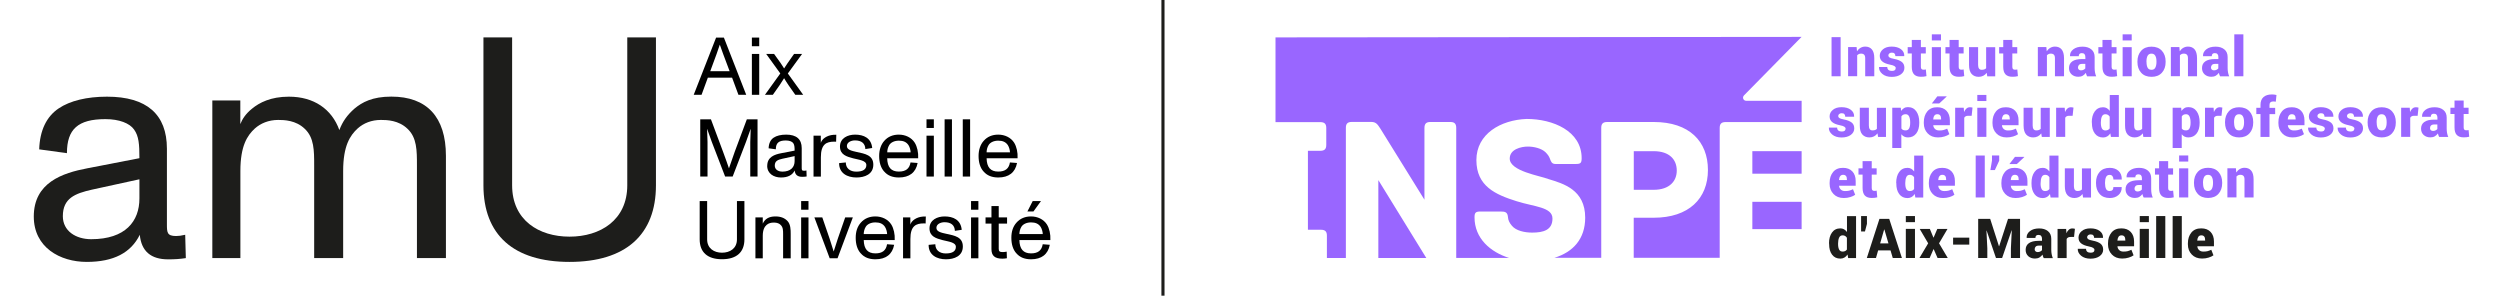
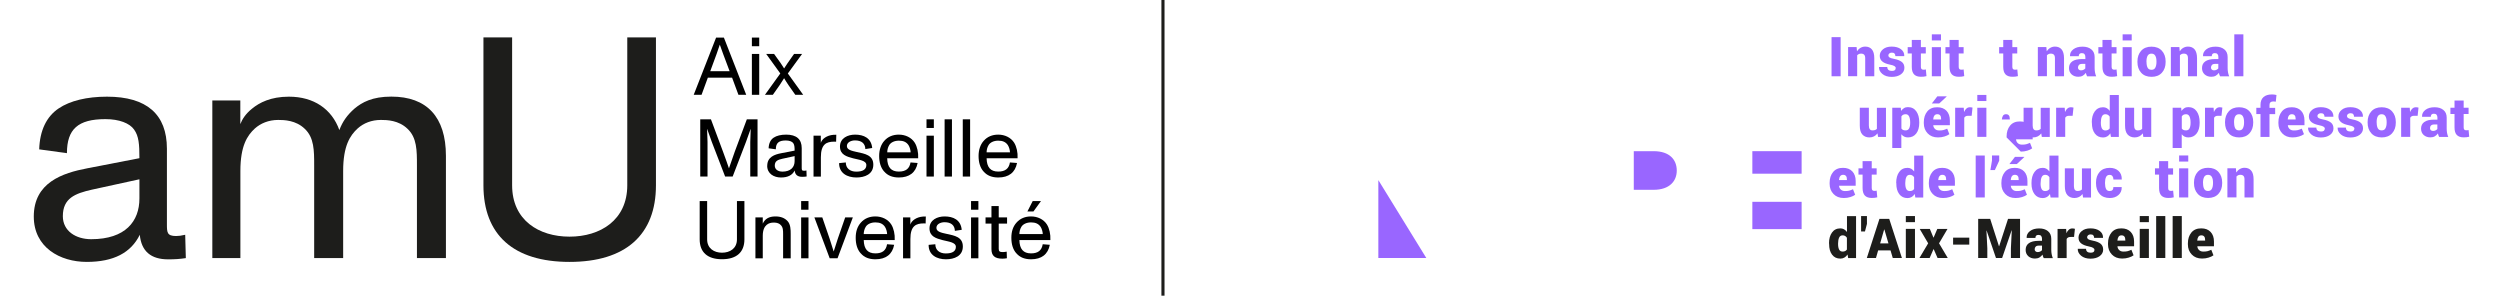
<svg xmlns="http://www.w3.org/2000/svg" id="Calque_1" data-name="Calque 1" viewBox="0 0 401.86 47.53">
  <defs>
    <style>
      .cls-1 {
        fill: #000;
      }

      .cls-1, .cls-2, .cls-3 {
        stroke-width: 0px;
      }

      .cls-2 {
        fill: #96f;
      }

      .cls-3 {
        fill: #1d1d1b;
      }

      .cls-4 {
        fill: none;
        stroke: #1d1d1b;
        stroke-miterlimit: 10;
        stroke-width: .5px;
      }
    </style>
  </defs>
  <g>
    <path class="cls-1" d="M115.1,6.04h1.26l3.59,9.2h-1.25l-1.02-2.75h-3.9l-1.01,2.75h-1.26l3.6-9.2ZM117.28,11.44l-1.04-2.77c-.18-.49-.39-1.09-.53-1.48h-.01c-.16.49-.3.91-.51,1.48l-1.02,2.77h3.11Z" />
    <path class="cls-1" d="M120.86,6.04h1.18v1.39h-1.18v-1.39ZM120.86,8.67h1.18v6.57h-1.18v-6.57Z" />
    <path class="cls-1" d="M125.43,11.81l-2.27-3.14h1.27l1.06,1.48c.22.32.42.64.55.85.14-.22.34-.54.56-.85l1.04-1.48h1.29l-2.29,3.14,2.47,3.43h-1.27l-1.09-1.55c-.24-.34-.54-.84-.71-1.12-.16.25-.49.78-.72,1.12l-1.09,1.55h-1.27l2.47-3.43Z" />
    <path class="cls-1" d="M112.56,19.18h1.72l1.94,5.2c.43,1.16.75,2.06.95,2.67h.01c.2-.6.58-1.71.93-2.67l1.94-5.2h1.72v9.2h-1.17v-5.56c0-.28.03-1.35.07-2.1h-.01c-.34.99-.58,1.66-.75,2.1l-2.14,5.56h-1.21l-2.14-5.56c-.17-.45-.46-1.27-.75-2.1h-.01c.04.75.07,1.83.07,2.1v5.56h-1.17v-9.2Z" />
    <path class="cls-1" d="M123.33,26.64c0-1.42,1.2-1.81,2.23-2.01l2.17-.42c0-.59-.03-.92-.22-1.2-.18-.26-.62-.43-1.2-.43-1.14,0-1.6.42-1.6,1.42l-1.16-.16c.03-.79.3-1.37.81-1.71.47-.32,1.17-.49,2.01-.49,1.66,0,2.5.74,2.5,2.17v3.14c0,.34,0,.5.38.5.1,0,.21-.01.38-.05l.03.97c-.25.04-.47.05-.74.05-.72,0-1.12-.34-1.18-1.02-.37.75-1.09,1.13-2.21,1.13s-2.21-.6-2.21-1.89ZM125.72,27.59c1.43,0,2.01-.75,2.01-1.7v-.8l-1.98.43c-.7.16-1.21.35-1.21,1.1,0,.62.54.96,1.18.96Z" />
    <path class="cls-1" d="M130.76,21.81h1.18v1.16c.18-.63.96-1.22,2.04-1.3.1-.01.35-.01.45-.01l-.03,1.12c-.08-.01-.18-.01-.3-.01-1.25,0-2.15.39-2.15,2.51v3.11h-1.18v-6.57Z" />
    <path class="cls-1" d="M134.88,26.22l1.08-.11c-.01.92.66,1.48,1.68,1.48,1.08,0,1.62-.37,1.62-1.06,0-.75-1.21-.84-2.12-1.08-1.06-.28-2.12-.59-2.12-1.89,0-1.37,1.26-1.92,2.43-1.92,1.39,0,2.6.55,2.75,2.15l-1.1.17c-.03-.91-.62-1.39-1.66-1.39-.64,0-1.31.3-1.31.91s.79.77,1.58.95c1.31.28,2.67.5,2.67,2.04s-1.38,2.06-2.71,2.06c-1.47,0-2.8-.68-2.79-2.31Z" />
    <path class="cls-1" d="M142.12,27.57c-.55-.62-.8-1.47-.8-2.5,0-.97.28-1.83.83-2.44.58-.66,1.38-.99,2.33-.99,1.04,0,2.02.45,2.56,1.3.39.63.6,1.56.55,2.5h-4.98c.03,1.45.63,2.14,1.87,2.14,1.12,0,1.72-.47,1.88-1.47l1.14.09c-.29,1.54-1.34,2.33-3.01,2.33-1.01,0-1.8-.3-2.36-.96ZM146.38,24.49c-.01-.35-.14-.85-.35-1.17-.34-.5-.83-.71-1.54-.71s-1.29.28-1.55.71c-.24.39-.32.84-.32,1.17h3.76Z" />
    <path class="cls-1" d="M148.93,19.18h1.18v1.39h-1.18v-1.39ZM148.93,21.81h1.18v6.57h-1.18v-6.57Z" />
    <path class="cls-1" d="M151.84,19.18h1.18v9.2h-1.18v-9.2Z" />
    <path class="cls-1" d="M154.76,19.18h1.18v9.2h-1.18v-9.2Z" />
    <path class="cls-1" d="M158.1,27.57c-.55-.62-.8-1.47-.8-2.5,0-.97.28-1.83.83-2.44.58-.66,1.38-.99,2.33-.99,1.04,0,2.02.45,2.56,1.3.39.63.6,1.56.55,2.5h-4.98c.03,1.45.63,2.14,1.87,2.14,1.12,0,1.72-.47,1.88-1.47l1.14.09c-.29,1.54-1.34,2.33-3.01,2.33-1.01,0-1.8-.3-2.36-.96ZM162.35,24.49c-.01-.35-.14-.85-.35-1.17-.34-.5-.83-.71-1.54-.71s-1.29.28-1.55.71c-.24.39-.32.84-.32,1.17h3.76Z" />
    <path class="cls-1" d="M112.47,38.48v-6.16h1.2v6.16c0,1.46,1.12,2.14,2.39,2.14s2.4-.68,2.4-2.14v-6.16h1.2v6.16c0,2.06-1.26,3.19-3.6,3.19s-3.59-1.13-3.59-3.19Z" />
    <path class="cls-1" d="M121.43,34.95h1.18v1c.33-.74.97-1.16,2.02-1.16.87,0,1.48.24,1.96.74.5.54.51,1.39.51,2.09v3.9h-1.22v-3.84c0-.6.01-1.14-.39-1.52-.37-.37-.8-.38-1.17-.38-.58,0-1.71.24-1.71,2.12v3.63h-1.18v-6.57Z" />
    <path class="cls-1" d="M128.78,32.32h1.18v1.39h-1.18v-1.39ZM128.78,34.95h1.18v6.57h-1.18v-6.57Z" />
    <path class="cls-1" d="M130.92,34.95h1.26l1.17,3.4c.12.34.34,1.02.66,2.08.22-.72.46-1.47.67-2.08l1.18-3.4h1.23l-2.46,6.57h-1.26l-2.46-6.57Z" />
    <path class="cls-1" d="M138.35,40.72c-.55-.62-.8-1.47-.8-2.5s.28-1.83.83-2.44c.58-.66,1.38-.99,2.33-.99,1.04,0,2.02.45,2.56,1.3.39.63.6,1.56.55,2.5h-4.98c.03,1.44.63,2.14,1.87,2.14,1.12,0,1.72-.47,1.88-1.47l1.14.09c-.29,1.54-1.34,2.33-3.01,2.33-1.01,0-1.8-.3-2.36-.96ZM142.6,37.63c-.01-.35-.14-.85-.35-1.17-.34-.5-.83-.71-1.54-.71s-1.29.28-1.55.71c-.24.39-.32.84-.32,1.17h3.76Z" />
    <path class="cls-1" d="M145.15,34.95h1.18v1.16c.18-.63.96-1.22,2.04-1.3.1-.01.35-.01.45-.01l-.03,1.12c-.08-.01-.18-.01-.3-.01-1.25,0-2.15.39-2.15,2.51v3.11h-1.18v-6.57Z" />
    <path class="cls-1" d="M149.27,39.36l1.08-.1c-.01.92.66,1.48,1.68,1.48,1.08,0,1.62-.37,1.62-1.06,0-.75-1.21-.84-2.12-1.08-1.06-.28-2.12-.59-2.12-1.89,0-1.37,1.26-1.92,2.43-1.92,1.39,0,2.6.55,2.75,2.15l-1.1.17c-.03-.91-.62-1.39-1.66-1.39-.64,0-1.31.3-1.31.91s.79.78,1.58.95c1.31.28,2.67.5,2.67,2.04s-1.38,2.06-2.71,2.06c-1.47,0-2.8-.68-2.79-2.31Z" />
    <path class="cls-1" d="M156.09,32.32h1.18v1.39h-1.18v-1.39ZM156.09,34.95h1.18v6.57h-1.18v-6.57Z" />
    <path class="cls-1" d="M159.37,40.05v-4.11h-.95v-.99h.95v-1.83h1.17v1.83h1.34v.99h-1.34v4.07c0,.43.2.51.68.51.14,0,.39-.03.6-.07l.03,1.06c-.21.04-.49.07-.72.07-1.22,0-1.76-.47-1.76-1.54Z" />
    <path class="cls-1" d="M163.37,40.72c-.55-.62-.8-1.47-.8-2.5s.28-1.83.83-2.44c.58-.66,1.38-.99,2.33-.99,1.04,0,2.02.45,2.56,1.3.39.63.6,1.56.55,2.5h-4.98c.03,1.44.63,2.14,1.87,2.14,1.12,0,1.72-.47,1.88-1.47l1.14.09c-.29,1.54-1.34,2.33-3.01,2.33-1.01,0-1.8-.3-2.36-.96ZM167.62,37.63c-.01-.35-.14-.85-.35-1.17-.34-.5-.83-.71-1.54-.71s-1.29.28-1.55.71c-.24.39-.32.84-.32,1.17h3.76ZM166,32.32h1.33l-1.21,1.67h-.97l.85-1.67Z" />
  </g>
  <g>
    <path class="cls-3" d="M5.43,34.81c0-5.47,4.61-7,8.62-7.76l8.36-1.62c0-2.28-.1-3.55-.86-4.61-.71-1.01-2.38-1.67-4.61-1.67-4.41,0-6.18,1.62-6.18,5.47l-4.46-.61c.1-3.04,1.17-5.27,3.14-6.59,1.82-1.22,4.51-1.88,7.76-1.88,6.39,0,9.63,2.84,9.63,8.36v12.11c0,1.32,0,1.93,1.47,1.93.41,0,.81-.05,1.47-.2l.1,3.75c-.96.15-1.82.2-2.84.2-2.79,0-4.31-1.32-4.56-3.95-1.42,2.89-4.21,4.36-8.52,4.36s-8.52-2.33-8.52-7.3ZM14.65,38.45c5.53,0,7.76-2.89,7.76-6.54v-3.09l-7.65,1.67c-2.69.61-4.66,1.37-4.66,4.26,0,2.38,2.08,3.7,4.56,3.7Z" />
    <path class="cls-3" d="M34.12,16.15h4.51v3.8c.3-.76.81-1.62,1.88-2.48,1.17-.96,2.99-1.93,5.93-1.93,4,0,6.89,1.98,8.11,5.37.51-1.37,1.27-2.43,2.43-3.45,1.22-1.01,2.84-1.93,5.93-1.93,5.68,0,8.77,3.24,8.77,9.53v16.42h-4.66v-14.9c0-2.38,0-4.46-1.52-5.88-1.42-1.37-3.29-1.42-4.26-1.42-1.52,0-2.79.51-3.75,1.37-1.22,1.12-2.33,2.79-2.33,6.84v13.99h-4.66v-14.9c0-2.38,0-4.46-1.52-5.88-1.42-1.37-3.29-1.42-4.26-1.42-1.57,0-2.84.56-3.75,1.37-1.22,1.12-2.33,2.79-2.33,6.84v13.99h-4.51v-25.34Z" />
    <path class="cls-3" d="M77.71,29.79V6.01h4.61v23.77c0,5.63,4.31,8.26,9.23,8.26s9.28-2.64,9.28-8.26V6.01h4.61v23.77c0,7.96-4.87,12.32-13.89,12.32s-13.84-4.36-13.84-12.32Z" />
  </g>
  <line class="cls-4" x1="186.94" y1="0" x2="186.94" y2="47.53" />
  <g>
    <path class="cls-2" d="M295.87,12.26h-1.46v-6.29h1.46v6.29Z" />
    <path class="cls-2" d="M298.44,7.58l.06.66c.15-.23.34-.42.57-.55.22-.13.48-.2.75-.2.46,0,.82.15,1.07.45.26.3.39.77.39,1.42v2.9h-1.46v-2.9c0-.27-.06-.46-.17-.57-.11-.11-.27-.17-.49-.17-.14,0-.26.02-.36.07-.11.05-.2.12-.27.2v3.36h-1.46v-4.68h1.37Z" />
    <path class="cls-2" d="M304.73,10.94c0-.12-.07-.22-.2-.31-.13-.09-.37-.17-.72-.24-.54-.11-.96-.27-1.23-.5-.28-.22-.42-.53-.42-.92,0-.41.17-.76.52-1.05.35-.29.81-.43,1.4-.43.62,0,1.12.14,1.49.42.37.28.54.64.53,1.08v.03h-1.43c0-.18-.05-.32-.14-.42s-.24-.14-.45-.14c-.15,0-.28.04-.38.13-.1.08-.16.19-.16.32s.06.23.18.32c.12.09.36.16.72.23.57.11.99.28,1.27.5.28.22.41.54.41.95s-.19.77-.56,1.04c-.37.27-.87.41-1.48.41s-1.14-.16-1.51-.48c-.37-.32-.55-.68-.53-1.08v-.03h1.33c0,.22.07.38.2.48.13.1.31.15.55.15.2,0,.34-.04.45-.11.1-.08.15-.19.15-.33Z" />
    <path class="cls-2" d="M308.77,6.42v1.16h.79v1.01h-.79v2.14c0,.17.03.29.1.36s.16.11.27.11c.09,0,.16,0,.22,0s.12-.02.21-.04l.1,1.08c-.16.04-.31.06-.44.08-.13.02-.28.02-.46.02-.48,0-.85-.13-1.09-.38-.25-.26-.37-.66-.37-1.22v-2.15h-.66v-1.01h.66v-1.16h1.46Z" />
    <path class="cls-2" d="M312,6.5h-1.47v-.98h1.47v.98ZM312,12.26h-1.47v-4.68h1.47v4.68Z" />
    <path class="cls-2" d="M314.85,6.42v1.16h.79v1.01h-.79v2.14c0,.17.03.29.1.36.07.07.16.11.27.11.09,0,.16,0,.22,0,.05,0,.12-.02.2-.04l.1,1.08c-.16.04-.31.06-.44.08-.13.02-.28.02-.46.02-.48,0-.85-.13-1.09-.38-.25-.26-.37-.66-.37-1.22v-2.15h-.66v-1.01h.66v-1.16h1.46Z" />
-     <path class="cls-2" d="M319.35,11.7c-.15.21-.33.37-.55.48-.22.11-.46.17-.74.17-.48,0-.86-.16-1.14-.47-.27-.31-.41-.79-.41-1.45v-2.85h1.46v2.86c0,.26.05.46.15.59.1.13.24.19.43.19.16,0,.29-.02.41-.06.12-.04.22-.11.3-.19v-3.38h1.46v4.68h-1.28l-.09-.55Z" />
    <path class="cls-2" d="M323.47,6.42v1.16h.79v1.01h-.79v2.14c0,.17.03.29.1.36s.16.11.27.11c.09,0,.16,0,.22,0s.12-.02.21-.04l.1,1.08c-.16.04-.31.06-.44.08-.13.02-.28.02-.46.02-.48,0-.85-.13-1.09-.38-.25-.26-.37-.66-.37-1.22v-2.15h-.66v-1.01h.66v-1.16h1.46Z" />
    <path class="cls-2" d="M328.94,7.58l.06.66c.15-.23.34-.42.57-.55s.48-.2.75-.2c.46,0,.82.15,1.07.45s.39.77.39,1.42v2.9h-1.46v-2.9c0-.27-.06-.46-.17-.57s-.27-.17-.49-.17c-.14,0-.26.02-.36.07-.11.05-.2.12-.27.2v3.36h-1.46v-4.68h1.37Z" />
    <path class="cls-2" d="M335.48,12.25c-.04-.07-.08-.16-.11-.25s-.06-.19-.08-.29c-.14.19-.31.35-.5.46s-.43.17-.71.17c-.44,0-.8-.13-1.08-.38-.28-.26-.42-.6-.42-1.02,0-.46.17-.82.52-1.07s.88-.38,1.58-.38h.53v-.33c0-.2-.05-.35-.14-.46s-.24-.16-.43-.16c-.17,0-.29.04-.37.12-.08.08-.12.2-.12.37h-1.41s0-.03,0-.03c-.02-.43.16-.78.53-1.07.37-.29.87-.43,1.49-.43.58,0,1.04.14,1.4.43.36.29.54.7.54,1.24v1.76c0,.25.02.48.06.7s.1.43.19.64h-1.44ZM334.51,11.31c.14,0,.28-.03.4-.09.12-.06.22-.13.29-.22v-.73h-.52c-.23,0-.4.06-.5.17s-.16.25-.16.43c0,.13.05.24.14.32.09.08.21.12.35.12Z" />
    <path class="cls-2" d="M339.43,6.42v1.16h.79v1.01h-.79v2.14c0,.17.03.29.1.36.07.07.16.11.27.11.09,0,.16,0,.22,0,.05,0,.12-.02.2-.04l.1,1.08c-.16.04-.31.06-.44.08-.13.02-.28.02-.46.02-.48,0-.85-.13-1.09-.38-.25-.26-.37-.66-.37-1.22v-2.15h-.66v-1.01h.66v-1.16h1.46Z" />
    <path class="cls-2" d="M342.66,6.5h-1.46v-.98h1.46v.98ZM342.66,12.26h-1.46v-4.68h1.46v4.68Z" />
    <path class="cls-2" d="M343.58,9.88c0-.7.2-1.28.6-1.72s.95-.66,1.66-.66,1.27.22,1.67.66.6,1.01.6,1.72v.09c0,.71-.2,1.28-.6,1.72-.4.44-.95.66-1.66.66s-1.28-.22-1.67-.66c-.4-.44-.6-1.01-.6-1.72v-.09ZM345.04,9.97c0,.39.06.7.18.92s.33.33.62.33.49-.11.61-.34c.12-.22.19-.53.19-.92v-.09c0-.38-.06-.68-.19-.91s-.33-.34-.62-.34-.49.12-.62.35c-.12.23-.18.53-.18.91v.09Z" />
    <path class="cls-2" d="M350.32,7.58l.06.66c.15-.23.34-.42.57-.55s.48-.2.75-.2c.46,0,.82.15,1.07.45s.39.77.39,1.42v2.9h-1.46v-2.9c0-.27-.06-.46-.17-.57-.11-.11-.27-.17-.49-.17-.14,0-.26.02-.36.07-.11.05-.2.12-.27.2v3.36h-1.46v-4.68h1.37Z" />
    <path class="cls-2" d="M356.86,12.25c-.04-.07-.08-.16-.11-.25s-.06-.19-.08-.29c-.14.19-.31.35-.5.46s-.43.17-.71.17c-.44,0-.8-.13-1.08-.38-.28-.26-.42-.6-.42-1.02,0-.46.17-.82.52-1.07s.88-.38,1.58-.38h.53v-.33c0-.2-.05-.35-.14-.46s-.24-.16-.43-.16c-.17,0-.29.04-.37.12-.08.08-.12.2-.12.37h-1.41s0-.03,0-.03c-.02-.43.16-.78.53-1.07.37-.29.87-.43,1.49-.43.58,0,1.04.14,1.4.43.36.29.54.7.54,1.24v1.76c0,.25.02.48.06.7s.1.43.19.64h-1.44ZM355.89,11.31c.14,0,.28-.03.4-.09.12-.06.22-.13.29-.22v-.73h-.52c-.23,0-.4.06-.5.17s-.16.25-.16.43c0,.13.05.24.14.32.09.08.21.12.35.12Z" />
    <path class="cls-2" d="M360.61,12.26h-1.46v-6.74h1.46v6.74Z" />
-     <path class="cls-2" d="M296.67,20.68c0-.12-.07-.22-.2-.31-.13-.09-.37-.17-.72-.24-.54-.11-.96-.27-1.23-.5-.28-.22-.42-.53-.42-.92,0-.41.17-.76.52-1.05.35-.29.81-.43,1.4-.43.62,0,1.12.14,1.49.42.37.28.54.64.53,1.08v.03h-1.43c0-.18-.05-.32-.14-.42-.09-.1-.24-.14-.45-.14-.15,0-.28.04-.38.13-.1.08-.16.19-.16.32s.06.23.18.32c.12.09.36.16.72.23.57.11.99.28,1.27.5.28.22.41.54.41.95s-.19.77-.56,1.04-.87.41-1.48.41-1.14-.16-1.51-.48c-.37-.32-.55-.68-.53-1.08v-.03h1.33c0,.22.07.38.2.48.13.1.31.15.55.15.2,0,.34-.04.45-.11.1-.08.15-.19.15-.33Z" />
    <path class="cls-2" d="M301.79,21.44c-.15.21-.33.37-.55.48-.22.11-.46.17-.74.17-.48,0-.86-.16-1.14-.47-.28-.31-.41-.79-.41-1.45v-2.85h1.46v2.86c0,.26.05.46.15.59.1.13.24.19.43.19.16,0,.29-.02.41-.06.12-.04.22-.11.3-.19v-3.38h1.46v4.68h-1.27l-.09-.55Z" />
    <path class="cls-2" d="M308.51,19.76c0,.7-.16,1.27-.48,1.69s-.76.64-1.34.64c-.22,0-.42-.04-.6-.13s-.33-.21-.46-.38v2.21h-1.46v-6.47h1.37l.05.51c.13-.19.29-.34.47-.45s.39-.16.62-.16c.58,0,1.03.22,1.35.67.32.45.48,1.03.48,1.76v.09ZM307.05,19.67c0-.39-.06-.71-.17-.95-.12-.24-.3-.36-.55-.36-.16,0-.3.03-.42.09-.11.06-.2.15-.27.26v1.95c.07.1.16.18.27.23.11.05.25.07.42.07.26,0,.44-.11.55-.32.11-.21.17-.51.17-.89v-.09Z" />
    <path class="cls-2" d="M311.51,22.09c-.69,0-1.24-.22-1.65-.65-.41-.43-.62-.97-.62-1.63v-.16c0-.71.19-1.29.56-1.74.37-.45.91-.68,1.6-.67.63,0,1.13.19,1.49.57s.54.9.54,1.55v.76h-2.67v.03c.02.24.12.44.29.59.16.15.38.23.66.23s.5-.02.66-.06c.17-.04.37-.12.63-.23l.35.89c-.21.15-.47.27-.79.37-.32.1-.67.15-1.04.15ZM311.42,15.48h1.5v.03s-1.2,1.12-1.2,1.12h-1.19l.89-1.15ZM311.41,18.36c-.21,0-.37.08-.47.22-.11.15-.17.35-.19.6v.02h1.27v-.11c0-.24-.05-.42-.15-.54-.1-.13-.25-.19-.46-.19Z" />
    <path class="cls-2" d="M316.92,18.61h-.53c-.17,0-.3.02-.41.08s-.19.14-.24.24v3.07h-1.46v-4.68h1.38l.05.69c.1-.25.23-.44.39-.57.16-.14.35-.2.57-.2.07,0,.14,0,.21.02.07.01.14.02.19.04l-.14,1.32Z" />
    <path class="cls-2" d="M319.3,16.24h-1.46v-.98h1.46v.98ZM319.3,22h-1.46v-4.68h1.46v4.68Z" />
-     <path class="cls-2" d="M322.55,22.09c-.69,0-1.24-.22-1.65-.65-.41-.43-.62-.97-.62-1.63v-.16c0-.71.19-1.29.56-1.74s.91-.68,1.6-.67c.63,0,1.13.19,1.49.57.36.38.54.9.54,1.55v.76h-2.67v.03c.02.24.12.44.29.59s.38.23.66.23.5-.02.66-.06c.17-.04.38-.12.63-.23l.35.89c-.2.15-.47.27-.79.37-.32.1-.67.15-1.04.15ZM322.45,18.36c-.21,0-.37.08-.47.22-.1.15-.17.35-.19.6v.02h1.27v-.11c0-.24-.05-.42-.15-.54-.1-.13-.25-.19-.46-.19Z" />
+     <path class="cls-2" d="M322.55,22.09v-.16c0-.71.19-1.29.56-1.74s.91-.68,1.6-.67c.63,0,1.13.19,1.49.57.36.38.54.9.54,1.55v.76h-2.67v.03c.02.24.12.44.29.59s.38.23.66.23.5-.02.66-.06c.17-.04.38-.12.63-.23l.35.89c-.2.15-.47.27-.79.37-.32.1-.67.15-1.04.15ZM322.45,18.36c-.21,0-.37.08-.47.22-.1.15-.17.35-.19.6v.02h1.27v-.11c0-.24-.05-.42-.15-.54-.1-.13-.25-.19-.46-.19Z" />
    <path class="cls-2" d="M328.12,21.44c-.15.21-.33.37-.55.48-.22.11-.46.17-.74.17-.48,0-.86-.16-1.14-.47-.27-.31-.41-.79-.41-1.45v-2.85h1.46v2.86c0,.26.05.46.15.59.1.13.24.19.43.19.16,0,.29-.02.41-.06.12-.04.22-.11.3-.19v-3.38h1.46v4.68h-1.28l-.09-.55Z" />
    <path class="cls-2" d="M333.15,18.61h-.53c-.17,0-.3.02-.41.08s-.19.14-.24.24v3.07h-1.46v-4.68h1.38l.05.69c.1-.25.23-.44.39-.57.16-.14.35-.2.57-.2.07,0,.14,0,.21.02.07.01.14.02.19.04l-.14,1.32Z" />
    <path class="cls-2" d="M336.24,19.67c0-.73.16-1.32.48-1.76.32-.45.77-.67,1.35-.67.22,0,.41.05.59.15.17.1.33.24.47.43v-2.55h1.46v6.74h-1.27l-.1-.57c-.14.22-.31.38-.5.49-.19.11-.41.17-.65.17-.58,0-1.02-.21-1.34-.64-.32-.43-.47-.99-.47-1.69v-.09ZM337.7,19.76c0,.38.06.68.17.89.11.21.3.32.56.32.15,0,.29-.03.4-.08.12-.06.21-.14.29-.25v-1.89c-.08-.12-.17-.22-.29-.29-.12-.07-.25-.1-.4-.1-.26,0-.45.12-.56.36s-.17.56-.17.95v.09Z" />
    <path class="cls-2" d="M344.43,21.44c-.15.21-.33.37-.55.48-.22.11-.46.17-.74.17-.48,0-.86-.16-1.14-.47-.28-.31-.41-.79-.41-1.45v-2.85h1.46v2.86c0,.26.05.46.15.59.1.13.24.19.43.19.16,0,.29-.02.41-.06.12-.04.22-.11.3-.19v-3.38h1.46v4.68h-1.27l-.09-.55Z" />
    <path class="cls-2" d="M353.58,19.76c0,.7-.16,1.27-.48,1.69s-.76.64-1.34.64c-.22,0-.42-.04-.6-.13s-.33-.21-.46-.38v2.21h-1.46v-6.47h1.37l.05.51c.13-.19.29-.34.47-.45s.39-.16.62-.16c.58,0,1.03.22,1.35.67.32.45.48,1.03.48,1.76v.09ZM352.12,19.67c0-.39-.06-.71-.17-.95-.12-.24-.3-.36-.55-.36-.16,0-.3.03-.42.09-.11.06-.2.15-.27.26v1.95c.07.1.16.18.27.23.11.05.25.07.42.07.26,0,.44-.11.55-.32.11-.21.17-.51.17-.89v-.09Z" />
    <path class="cls-2" d="M357.08,18.61h-.53c-.17,0-.3.02-.41.08s-.19.14-.24.24v3.07h-1.46v-4.68h1.38l.05.69c.1-.25.23-.44.39-.57.16-.14.35-.2.57-.2.07,0,.14,0,.21.02.07.01.14.02.19.04l-.14,1.32Z" />
    <path class="cls-2" d="M357.66,19.62c0-.7.2-1.28.6-1.72s.95-.66,1.66-.66,1.27.22,1.67.66.6,1.01.6,1.72v.09c0,.71-.2,1.28-.6,1.72-.4.44-.95.66-1.66.66s-1.28-.22-1.67-.66c-.4-.44-.6-1.01-.6-1.72v-.09ZM359.12,19.71c0,.39.06.7.18.92s.33.33.62.33.49-.11.61-.34c.12-.22.19-.53.19-.92v-.09c0-.38-.06-.68-.19-.91s-.33-.34-.62-.34-.49.12-.62.35c-.12.23-.18.53-.18.91v.09Z" />
    <path class="cls-2" d="M363.36,22v-3.66h-.67v-1.01h.67v-.48c0-.54.16-.95.48-1.24.32-.29.78-.43,1.37-.43.11,0,.22,0,.34.02.12.02.24.04.38.07l-.11,1.08c-.08-.02-.15-.03-.21-.03-.06,0-.14-.01-.23-.01-.18,0-.32.05-.42.14s-.15.23-.15.41v.48h.91v1.01h-.91v3.66h-1.46Z" />
    <path class="cls-2" d="M368.51,22.09c-.69,0-1.24-.22-1.65-.65-.41-.43-.62-.97-.62-1.63v-.16c0-.71.19-1.29.56-1.74.37-.45.91-.68,1.6-.67.63,0,1.13.19,1.49.57s.54.9.54,1.55v.76h-2.67v.03c.02.24.12.44.29.59.16.15.38.23.66.23s.5-.02.66-.06c.17-.04.37-.12.63-.23l.35.89c-.21.15-.47.27-.79.37-.32.1-.67.15-1.04.15ZM368.4,18.36c-.21,0-.37.08-.47.22-.11.15-.17.35-.19.6v.02h1.27v-.11c0-.24-.05-.42-.15-.54-.1-.13-.25-.19-.46-.19Z" />
    <path class="cls-2" d="M373.71,20.68c0-.12-.07-.22-.2-.31-.13-.09-.37-.17-.72-.24-.54-.11-.96-.27-1.23-.5-.28-.22-.42-.53-.42-.92,0-.41.17-.76.52-1.05.35-.29.81-.43,1.4-.43.62,0,1.12.14,1.49.42.37.28.54.64.53,1.08v.03h-1.43c0-.18-.05-.32-.14-.42-.09-.1-.24-.14-.45-.14-.15,0-.28.04-.39.13-.1.08-.16.19-.16.32s.06.23.18.32c.12.09.36.16.72.23.57.11.99.28,1.27.5.28.22.41.54.41.95s-.19.77-.56,1.04c-.37.27-.87.41-1.48.41s-1.14-.16-1.51-.48c-.37-.32-.55-.68-.53-1.08v-.03h1.33c0,.22.07.38.2.48.13.1.31.15.55.15.2,0,.34-.04.45-.11.1-.08.15-.19.15-.33Z" />
    <path class="cls-2" d="M378.46,20.68c0-.12-.07-.22-.2-.31-.13-.09-.37-.17-.72-.24-.54-.11-.96-.27-1.23-.5-.28-.22-.42-.53-.42-.92,0-.41.17-.76.52-1.05.35-.29.81-.43,1.4-.43.62,0,1.12.14,1.49.42.37.28.54.64.53,1.08v.03h-1.43c0-.18-.05-.32-.14-.42-.09-.1-.24-.14-.45-.14-.15,0-.28.04-.39.13-.1.08-.16.19-.16.32s.06.23.18.32c.12.09.36.16.72.23.57.11.99.28,1.27.5.28.22.41.54.41.95s-.19.77-.56,1.04c-.37.27-.87.41-1.48.41s-1.14-.16-1.51-.48c-.37-.32-.55-.68-.53-1.08v-.03h1.33c0,.22.07.38.2.48.13.1.31.15.55.15.2,0,.34-.04.45-.11.1-.08.15-.19.15-.33Z" />
    <path class="cls-2" d="M380.58,19.62c0-.7.2-1.28.6-1.72s.95-.66,1.66-.66,1.27.22,1.67.66.6,1.01.6,1.72v.09c0,.71-.2,1.28-.6,1.72-.4.44-.95.66-1.66.66s-1.28-.22-1.67-.66c-.4-.44-.6-1.01-.6-1.72v-.09ZM382.04,19.71c0,.39.06.7.18.92s.33.33.62.33.49-.11.61-.34c.12-.22.19-.53.19-.92v-.09c0-.38-.06-.68-.19-.91s-.33-.34-.62-.34-.49.12-.62.35c-.12.23-.18.53-.18.91v.09Z" />
    <path class="cls-2" d="M388.61,18.61h-.53c-.17,0-.3.02-.41.08s-.19.14-.24.24v3.07h-1.46v-4.68h1.38l.05.69c.1-.25.23-.44.39-.57.16-.14.35-.2.57-.2.07,0,.14,0,.21.02.07.01.14.02.19.04l-.14,1.32Z" />
    <path class="cls-2" d="M392.07,21.99c-.04-.07-.08-.16-.11-.25-.03-.09-.06-.19-.08-.29-.14.19-.31.35-.5.46s-.43.17-.71.17c-.44,0-.8-.13-1.08-.38-.28-.26-.42-.6-.42-1.02,0-.46.17-.82.52-1.07s.87-.38,1.58-.38h.53v-.33c0-.2-.05-.35-.14-.46-.09-.11-.24-.16-.43-.16-.17,0-.29.04-.37.12-.08.08-.12.2-.12.37h-1.41s0-.03,0-.03c-.02-.43.16-.78.53-1.07.37-.29.87-.43,1.49-.43.58,0,1.04.14,1.4.43s.54.7.54,1.24v1.76c0,.25.02.48.06.7.04.21.1.43.19.64h-1.44ZM391.1,21.05c.14,0,.28-.03.4-.09.12-.06.22-.13.29-.22v-.73h-.52c-.23,0-.4.06-.5.17-.11.11-.16.25-.16.43,0,.13.04.24.14.32.09.08.21.12.35.12Z" />
    <path class="cls-2" d="M396.02,16.16v1.16h.79v1.01h-.79v2.14c0,.17.03.29.1.36.07.07.16.11.27.11.09,0,.16,0,.22,0,.05,0,.12-.02.2-.04l.1,1.08c-.16.04-.31.06-.44.08-.13.02-.28.02-.46.02-.48,0-.85-.13-1.09-.38-.25-.26-.37-.66-.37-1.22v-2.15h-.66v-1.01h.66v-1.16h1.46Z" />
    <path class="cls-2" d="M296.37,31.83c-.69,0-1.24-.22-1.65-.65-.41-.43-.62-.97-.62-1.63v-.16c0-.71.19-1.29.56-1.74.37-.45.91-.68,1.6-.67.63,0,1.13.19,1.49.57.36.38.54.9.54,1.55v.76h-2.67v.03c.02.24.12.44.29.59.16.15.38.23.66.23s.5-.02.66-.06c.17-.04.38-.12.63-.23l.35.89c-.2.15-.47.27-.79.37-.32.1-.67.15-1.04.15ZM296.27,28.1c-.21,0-.37.08-.47.22-.11.15-.17.35-.19.6v.02h1.27v-.11c0-.24-.05-.42-.15-.54-.1-.13-.25-.19-.46-.19Z" />
    <path class="cls-2" d="M300.87,25.9v1.16h.79v1.01h-.79v2.14c0,.17.03.29.1.36.07.07.16.11.27.11.09,0,.16,0,.22,0,.05,0,.12-.02.2-.04l.1,1.08c-.16.04-.31.06-.44.08-.13.02-.28.02-.46.02-.48,0-.85-.13-1.09-.38s-.37-.66-.37-1.22v-2.15h-.66v-1.01h.66v-1.16h1.46Z" />
    <path class="cls-2" d="M304.8,29.41c0-.73.16-1.32.48-1.76.32-.45.77-.67,1.35-.67.22,0,.41.05.59.15.17.1.33.24.47.43v-2.55h1.46v6.74h-1.27l-.1-.57c-.14.22-.31.38-.5.49-.19.11-.41.17-.65.17-.58,0-1.02-.21-1.34-.64-.32-.43-.47-.99-.47-1.69v-.09ZM306.26,29.5c0,.38.06.68.17.89.11.21.3.32.56.32.15,0,.29-.03.4-.08.12-.06.21-.14.29-.25v-1.89c-.08-.12-.17-.22-.29-.29-.12-.07-.25-.1-.4-.1-.26,0-.45.12-.56.36s-.17.56-.17.95v.09Z" />
    <path class="cls-2" d="M312.32,31.83c-.69,0-1.24-.22-1.65-.65-.41-.43-.62-.97-.62-1.63v-.16c0-.71.19-1.29.56-1.74.37-.45.91-.68,1.6-.67.63,0,1.13.19,1.49.57s.54.9.54,1.55v.76h-2.67v.03c.02.24.12.44.29.59.16.15.38.23.66.23s.5-.02.66-.06c.17-.04.37-.12.63-.23l.35.89c-.21.15-.47.27-.79.37-.32.1-.67.15-1.04.15ZM312.22,28.1c-.21,0-.37.08-.47.22-.11.15-.17.35-.19.6v.02h1.27v-.11c0-.24-.05-.42-.15-.54-.1-.13-.25-.19-.46-.19Z" />
    <path class="cls-2" d="M319.04,31.74h-1.46v-6.74h1.46v6.74Z" />
    <path class="cls-2" d="M321.36,25.83l-.7,1.51h-.72l.26-1.52v-.83h1.16v.84Z" />
    <path class="cls-2" d="M323.98,31.83c-.69,0-1.24-.22-1.65-.65-.41-.43-.62-.97-.62-1.63v-.16c0-.71.19-1.29.56-1.74.37-.45.91-.68,1.6-.67.63,0,1.13.19,1.49.57s.54.9.54,1.55v.76h-2.67v.03c.02.24.12.44.29.59.16.15.38.23.66.23s.5-.02.66-.06c.17-.04.37-.12.63-.23l.35.89c-.21.15-.47.27-.79.37-.32.1-.67.15-1.04.15ZM323.89,25.22h1.5v.03s-1.2,1.12-1.2,1.12h-1.19l.89-1.15ZM323.88,28.1c-.21,0-.37.08-.47.22-.11.15-.17.35-.19.6v.02h1.27v-.11c0-.24-.05-.42-.15-.54-.1-.13-.25-.19-.46-.19Z" />
    <path class="cls-2" d="M326.55,29.41c0-.73.16-1.32.48-1.76.32-.45.77-.67,1.35-.67.22,0,.41.05.58.15.17.1.33.24.47.43v-2.55h1.46v6.74h-1.27l-.1-.57c-.14.22-.31.38-.5.49-.19.11-.41.17-.65.17-.58,0-1.02-.21-1.34-.64s-.48-.99-.48-1.69v-.09ZM328.01,29.5c0,.38.06.68.17.89.11.21.3.32.56.32.15,0,.29-.03.4-.08.12-.06.21-.14.29-.25v-1.89c-.07-.12-.17-.22-.28-.29-.12-.07-.25-.1-.4-.1-.26,0-.45.12-.56.36s-.17.56-.17.95v.09Z" />
    <path class="cls-2" d="M334.75,31.18c-.15.21-.33.37-.55.48-.22.11-.46.17-.74.17-.48,0-.86-.16-1.14-.47-.27-.31-.41-.79-.41-1.45v-2.85h1.46v2.86c0,.26.05.46.15.59.1.13.24.19.43.19.16,0,.29-.02.41-.06.12-.04.22-.11.3-.19v-3.38h1.46v4.68h-1.28l-.09-.55Z" />
    <path class="cls-2" d="M339.13,30.7c.2,0,.34-.05.44-.16s.14-.26.14-.47h1.34v.03c.02.51-.16.93-.52,1.25s-.83.48-1.39.48c-.71,0-1.26-.22-1.64-.66-.39-.44-.58-1.01-.58-1.72v-.1c0-.7.19-1.27.58-1.71.38-.44.93-.66,1.63-.66.59,0,1.07.17,1.42.5.35.33.53.78.51,1.35v.03h-1.34c0-.22-.05-.4-.15-.54s-.25-.21-.45-.21c-.28,0-.47.11-.58.34-.11.23-.17.53-.17.91v.1c0,.39.06.7.17.92.11.22.31.33.59.33Z" />
-     <path class="cls-2" d="M344.57,31.73c-.04-.07-.08-.16-.11-.25s-.06-.19-.08-.29c-.14.19-.31.35-.5.46s-.43.17-.71.17c-.44,0-.8-.13-1.08-.38-.28-.26-.42-.6-.42-1.02,0-.46.17-.82.52-1.07s.88-.38,1.58-.38h.53v-.33c0-.2-.05-.35-.14-.46s-.24-.16-.43-.16c-.17,0-.29.04-.37.12-.08.08-.12.2-.12.37h-1.41s0-.03,0-.03c-.02-.43.16-.78.53-1.07.37-.29.87-.43,1.49-.43.58,0,1.04.14,1.4.43.36.29.54.7.54,1.24v1.76c0,.25.02.48.06.7s.1.43.19.64h-1.44ZM343.6,30.78c.14,0,.28-.03.4-.09.12-.06.22-.13.29-.22v-.73h-.52c-.23,0-.4.06-.5.17s-.16.25-.16.43c0,.13.05.24.14.32.09.08.21.12.35.12Z" />
    <path class="cls-2" d="M348.52,25.9v1.16h.79v1.01h-.79v2.14c0,.17.03.29.1.36s.16.11.27.11c.09,0,.16,0,.22,0s.12-.02.21-.04l.1,1.08c-.16.04-.31.06-.44.08-.13.02-.28.02-.46.02-.48,0-.85-.13-1.09-.38-.25-.26-.37-.66-.37-1.22v-2.15h-.66v-1.01h.66v-1.16h1.46Z" />
    <path class="cls-2" d="M351.75,25.97h-1.47v-.98h1.47v.98ZM351.75,31.74h-1.47v-4.68h1.47v4.68Z" />
    <path class="cls-2" d="M352.67,29.35c0-.7.2-1.28.6-1.72s.95-.66,1.66-.66,1.27.22,1.67.66.6,1.01.6,1.72v.09c0,.71-.2,1.28-.6,1.72-.4.44-.95.66-1.66.66s-1.27-.22-1.67-.66c-.4-.44-.6-1.01-.6-1.72v-.09ZM354.13,29.45c0,.39.06.7.18.92.12.22.33.33.62.33s.49-.11.61-.34c.12-.22.19-.53.19-.92v-.09c0-.38-.06-.68-.19-.91-.12-.23-.33-.34-.62-.34s-.49.12-.62.35c-.12.23-.18.53-.18.91v.09Z" />
    <path class="cls-2" d="M359.41,27.06l.06.66c.15-.23.34-.42.57-.55.22-.13.47-.2.75-.2.46,0,.82.15,1.07.45.26.3.39.77.39,1.42v2.9h-1.46v-2.9c0-.27-.06-.46-.17-.57-.11-.11-.27-.17-.49-.17-.14,0-.26.02-.36.07-.1.05-.19.12-.27.2v3.36h-1.46v-4.68h1.37Z" />
  </g>
  <g>
    <path class="cls-3" d="M294,39.14c0-.73.16-1.32.48-1.76.32-.45.77-.67,1.35-.67.22,0,.41.05.59.15.17.1.33.24.47.43v-2.55h1.46v6.74h-1.27l-.1-.57c-.14.22-.31.38-.5.49-.19.11-.41.17-.65.17-.58,0-1.02-.21-1.34-.64-.32-.43-.47-.99-.47-1.69v-.09ZM295.46,39.23c0,.38.06.68.17.89.11.21.3.32.56.32.15,0,.29-.03.4-.08.12-.06.21-.14.29-.25v-1.89c-.08-.12-.17-.22-.29-.29-.12-.07-.25-.1-.4-.1-.26,0-.45.12-.56.36s-.17.56-.17.95v.09Z" />
    <path class="cls-3" d="M300.1,35.99l-.32,1.22h-.62v-2.48h.94v1.26Z" />
    <path class="cls-3" d="M303.88,40.25h-1.98l-.35,1.22h-1.47l2.03-6.29h1.57l2.04,6.29h-1.47l-.36-1.22ZM302.22,39.13h1.34l-.66-2.25h-.03l-.65,2.25Z" />
    <path class="cls-3" d="M307.82,35.71h-1.47v-.98h1.47v.98ZM307.82,41.47h-1.47v-4.68h1.47v4.68Z" />
    <path class="cls-3" d="M310.79,38.18h.03l.59-1.38h1.64l-1.36,2.31,1.4,2.36h-1.64l-.62-1.42h-.03l-.62,1.42h-1.64l1.4-2.36-1.36-2.31h1.63l.57,1.38Z" />
    <path class="cls-3" d="M316.55,39.32h-2.6v-1.12h2.6v1.12Z" />
    <path class="cls-3" d="M319.91,35.18l1.41,4.4h.03l1.43-4.4h1.93v6.29h-1.47v-1.56l.14-2.87h-.03s-1.52,4.43-1.52,4.43h-.99l-1.5-4.4h-.03s.14,2.84.14,2.84v1.56h-1.47v-6.29h1.92Z" />
    <path class="cls-3" d="M328.51,41.47c-.04-.07-.08-.16-.11-.25s-.06-.19-.08-.29c-.14.19-.31.35-.5.46s-.43.17-.71.17c-.44,0-.8-.13-1.08-.38-.28-.26-.42-.6-.42-1.02,0-.46.17-.82.52-1.07s.88-.38,1.58-.38h.53v-.33c0-.2-.05-.35-.14-.46s-.24-.16-.43-.16c-.17,0-.29.04-.37.12-.08.08-.12.2-.12.37h-1.41s0-.03,0-.03c-.02-.43.16-.78.53-1.07.37-.29.87-.43,1.49-.43.58,0,1.04.14,1.4.43.36.29.54.7.54,1.24v1.76c0,.25.02.48.06.7s.1.43.19.64h-1.44ZM327.55,40.52c.14,0,.28-.03.4-.09.12-.06.22-.13.29-.22v-.73h-.52c-.23,0-.4.06-.5.17s-.16.25-.16.43c0,.13.05.24.14.32.09.08.21.12.35.12Z" />
    <path class="cls-3" d="M333.38,38.09h-.53c-.17,0-.3.02-.41.08s-.19.14-.24.24v3.07h-1.46v-4.68h1.38l.05.69c.1-.25.23-.44.39-.57.16-.14.35-.2.57-.2.07,0,.14,0,.21.02.07.01.14.02.19.04l-.14,1.32Z" />
    <path class="cls-3" d="M336.67,40.16c0-.12-.07-.22-.2-.31-.13-.09-.37-.17-.72-.24-.54-.11-.95-.27-1.23-.5-.28-.22-.41-.53-.41-.92,0-.41.17-.76.52-1.05.35-.29.81-.43,1.4-.43.62,0,1.12.14,1.49.42.37.28.54.64.53,1.08v.03h-1.43c0-.18-.05-.32-.14-.42-.09-.1-.24-.14-.45-.14-.15,0-.28.04-.38.13s-.16.19-.16.32.06.23.18.32.36.16.72.23c.57.11.99.28,1.27.5.27.22.41.54.41.95s-.19.77-.56,1.04c-.37.27-.87.41-1.48.41s-1.14-.16-1.51-.48c-.37-.32-.55-.68-.53-1.08v-.03h1.33c0,.22.07.38.2.48s.31.15.55.15c.2,0,.34-.04.45-.11.1-.08.15-.19.15-.33Z" />
    <path class="cls-3" d="M341.12,41.56c-.69,0-1.24-.22-1.65-.65-.41-.43-.62-.97-.62-1.63v-.16c0-.71.19-1.29.56-1.74s.91-.68,1.6-.67c.63,0,1.13.19,1.49.57.36.38.54.9.54,1.55v.76h-2.67v.03c.02.24.12.44.29.59.16.15.38.23.66.23s.5-.02.66-.06c.17-.04.38-.12.63-.23l.35.89c-.2.15-.47.27-.79.37-.32.1-.67.15-1.04.15ZM341.02,37.83c-.21,0-.37.08-.47.22-.1.15-.17.35-.19.6v.02h1.27v-.11c0-.24-.05-.42-.15-.54-.1-.13-.25-.19-.46-.19Z" />
    <path class="cls-3" d="M345.42,35.71h-1.47v-.98h1.47v.98ZM345.42,41.47h-1.47v-4.68h1.47v4.68Z" />
    <path class="cls-3" d="M348.06,41.47h-1.47v-6.74h1.47v6.74Z" />
    <path class="cls-3" d="M350.71,41.47h-1.47v-6.74h1.47v6.74Z" />
    <path class="cls-3" d="M353.96,41.56c-.69,0-1.24-.22-1.65-.65-.41-.43-.62-.97-.62-1.63v-.16c0-.71.19-1.29.56-1.74s.91-.68,1.6-.67c.63,0,1.13.19,1.49.57.36.38.54.9.54,1.55v.76h-2.67v.03c.02.24.12.44.29.59s.38.23.66.23.5-.02.66-.06c.17-.04.38-.12.63-.23l.35.89c-.2.15-.47.27-.79.37-.32.1-.67.15-1.04.15ZM353.85,37.83c-.21,0-.37.08-.47.22-.1.15-.17.35-.19.6v.02h1.27v-.11c0-.24-.05-.42-.15-.54-.1-.13-.25-.19-.46-.19Z" />
  </g>
  <rect class="cls-2" x="281.68" y="32.44" width="7.92" height="4.39" />
  <rect class="cls-2" x="281.68" y="24.3" width="7.92" height="3.62" />
  <polygon class="cls-2" points="221.56 41.47 229.27 41.47 221.56 28.95 221.56 41.47" />
  <path class="cls-2" d="M269.53,27.42c0-1.73-1.13-3.12-3.72-3.12h-3.19v6.21h3.19c2.59,0,3.72-1.43,3.72-3.09Z" />
-   <path class="cls-2" d="M280.3,15.37l9.29-9.44-84.56.08v13.62h7.2c.76,0,.96.37.96.96v2.69c0,.6-.2.96-.96.96h-1.99v12.69h2.09c.76,0,.96.37.96.96v3.58h3.05v-20.91c0-.6.2-.96.96-.96h3.12c.83,0,1.06.47,1.5,1.13l7.05,11.37v-11.53c0-.76.37-.96.96-.96h3.19c.6,0,.96.2.96.96v20.89h8.49c-2.99-.94-5.55-3.13-5.55-6.53,0-.76.2-.93.96-.93h3.22c.77,0,1.13.1,1.2.93.03.43.2.86.63,1.36.66.8,2.03,1.1,3.26,1.1,1.79,0,3.26-.4,3.26-2.26s-2.96-1.89-5.78-2.79c-3.36-1.06-6.45-2.39-6.45-6.61s3.92-6.45,8.08-6.61c4.22,0,8.84,1.93,8.84,6.31,0,.8-.2.93-.96.93h-3.26c-.63,0-.73-.47-.9-.9-.13-.33-.3-.6-.7-1-.63-.6-1.83-.9-2.82-.9-1.1,0-2.92.43-2.92,1.93,0,2.03,4.89,2.76,6.21,3.29,2.39.73,5.92,1.7,5.92,6.21,0,3.41-1.94,5.53-4.95,6.45h7.53v-20.87c0-.6.2-.96.96-.96h7.48c5.72,0,8.71,3.12,8.71,7.71s-3.06,7.68-8.74,7.68h-3.19v6.44h13.82s0-.01,0-.01v-20.85c0-.6.2-.96.96-.96h12.21v-3.42h-8.92c-.43,0-.66-.51-.37-.83Z" />
</svg>